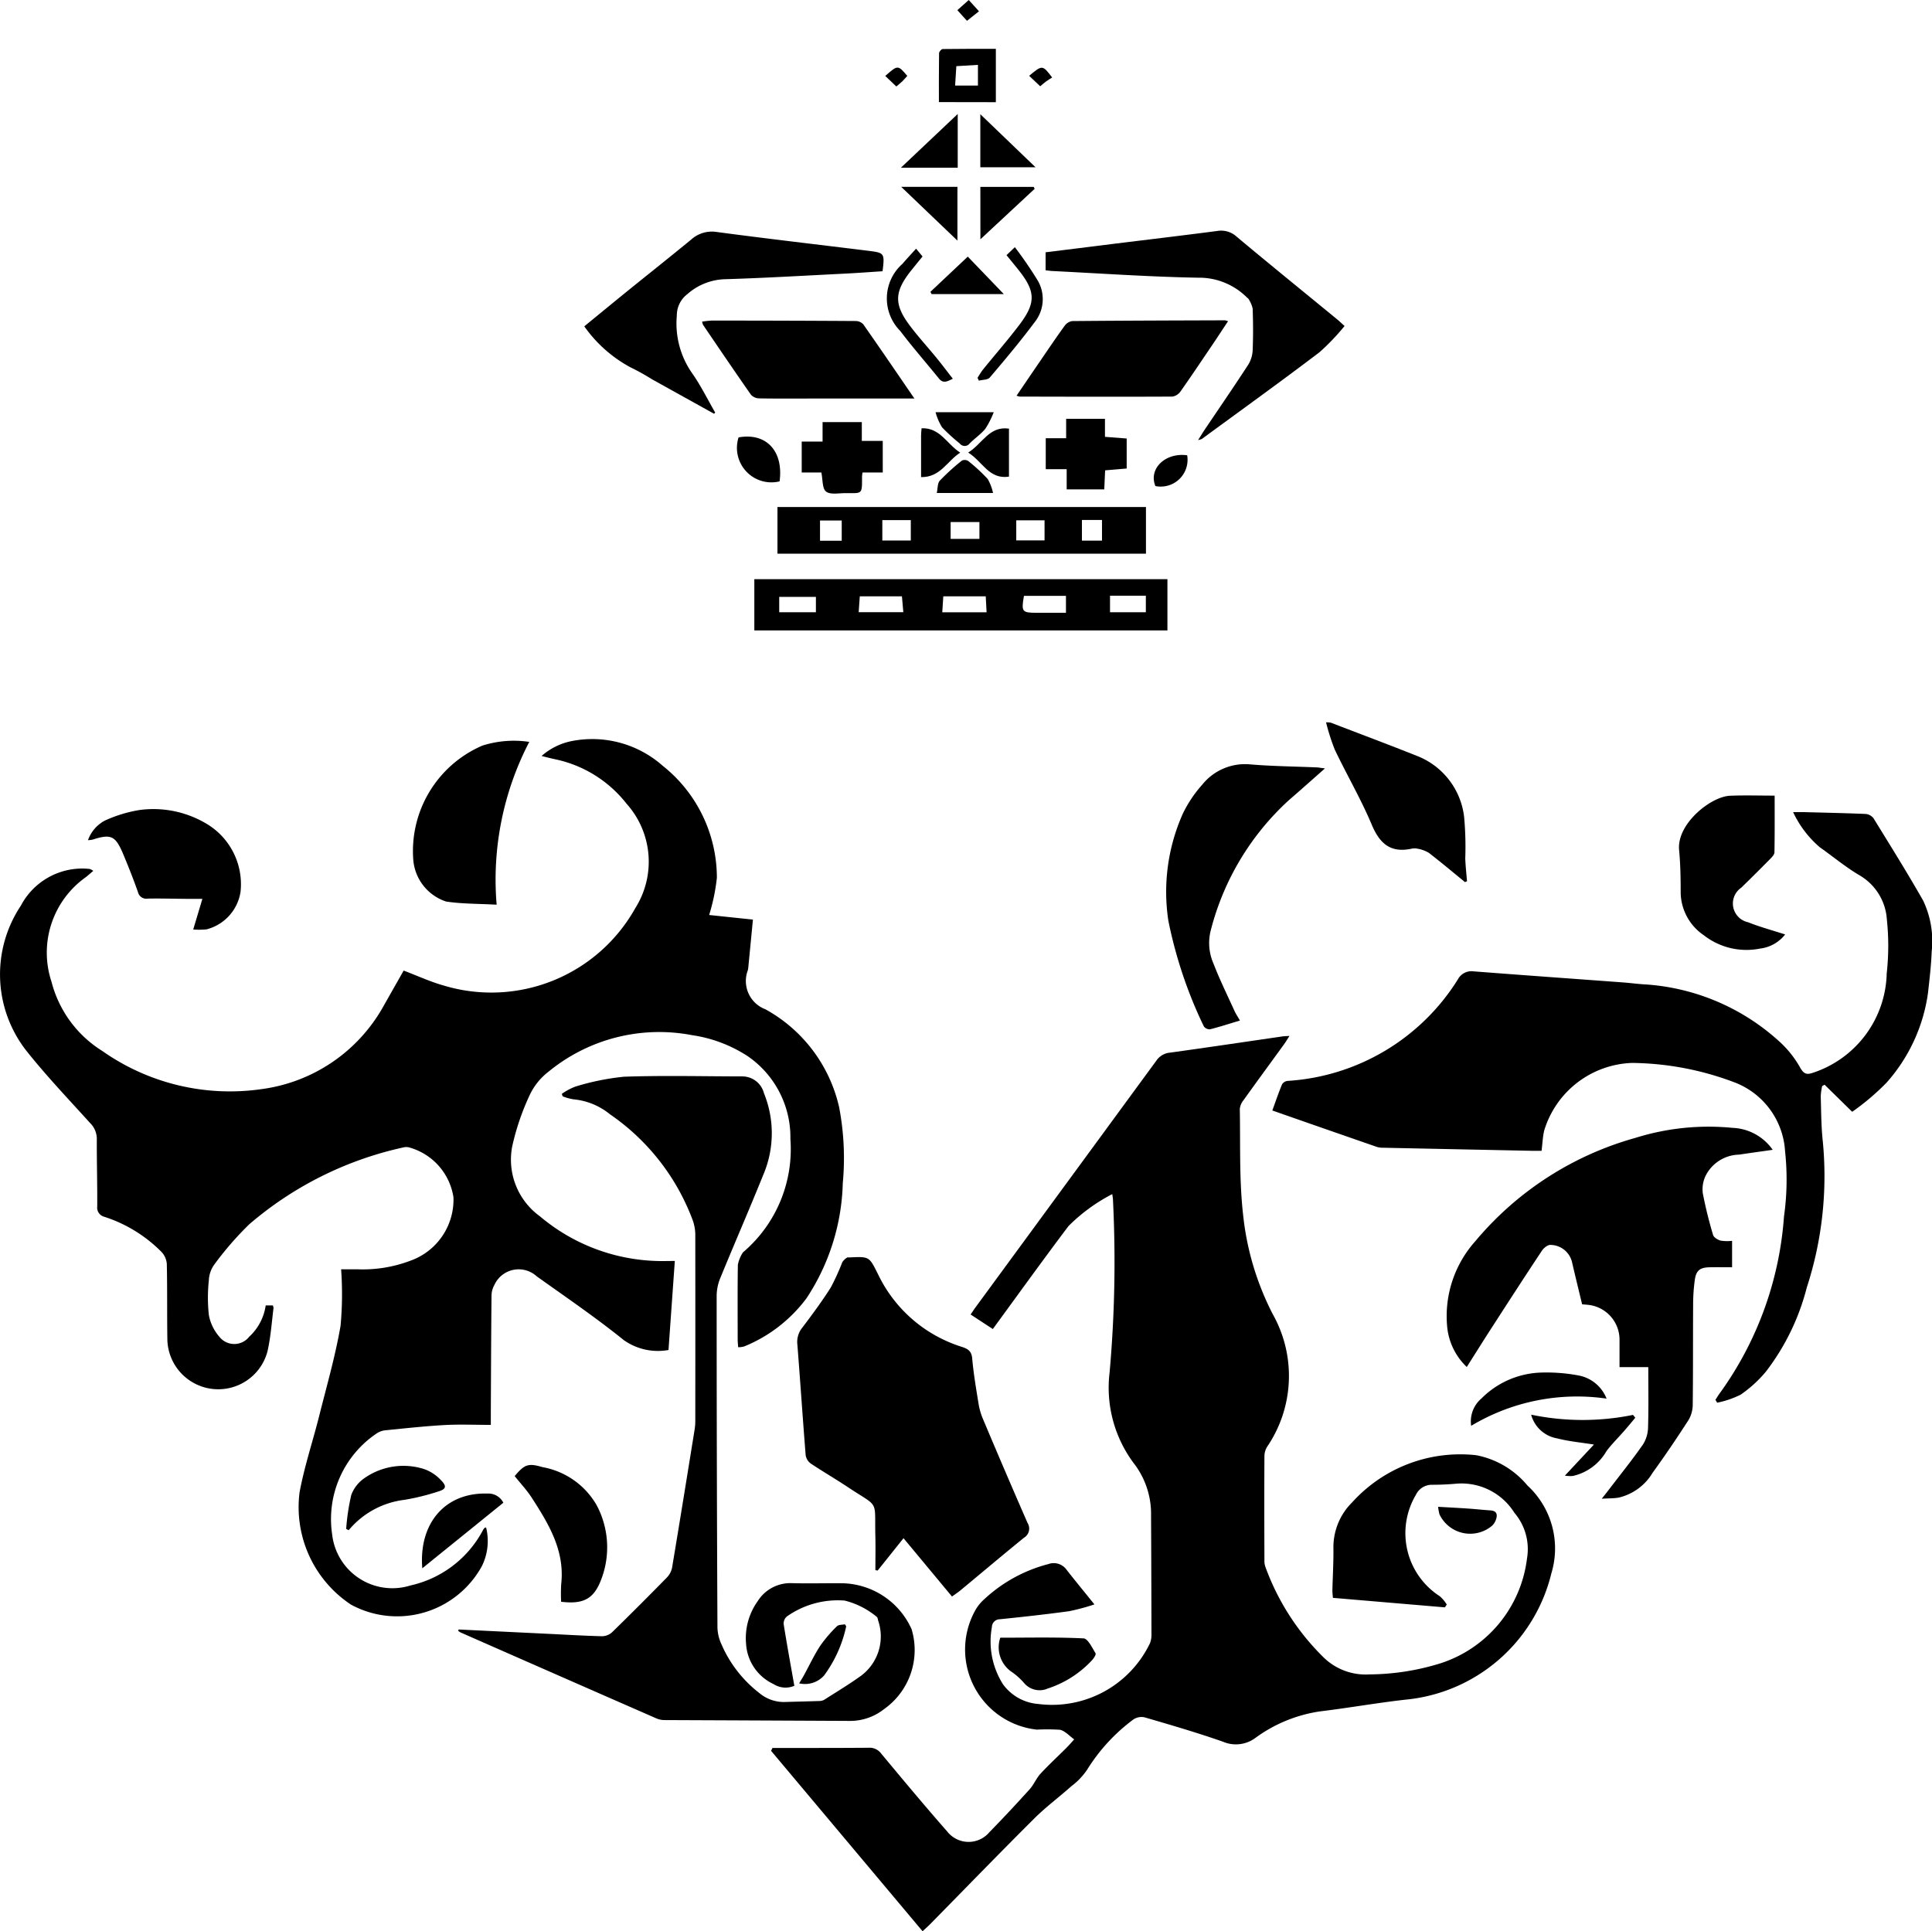
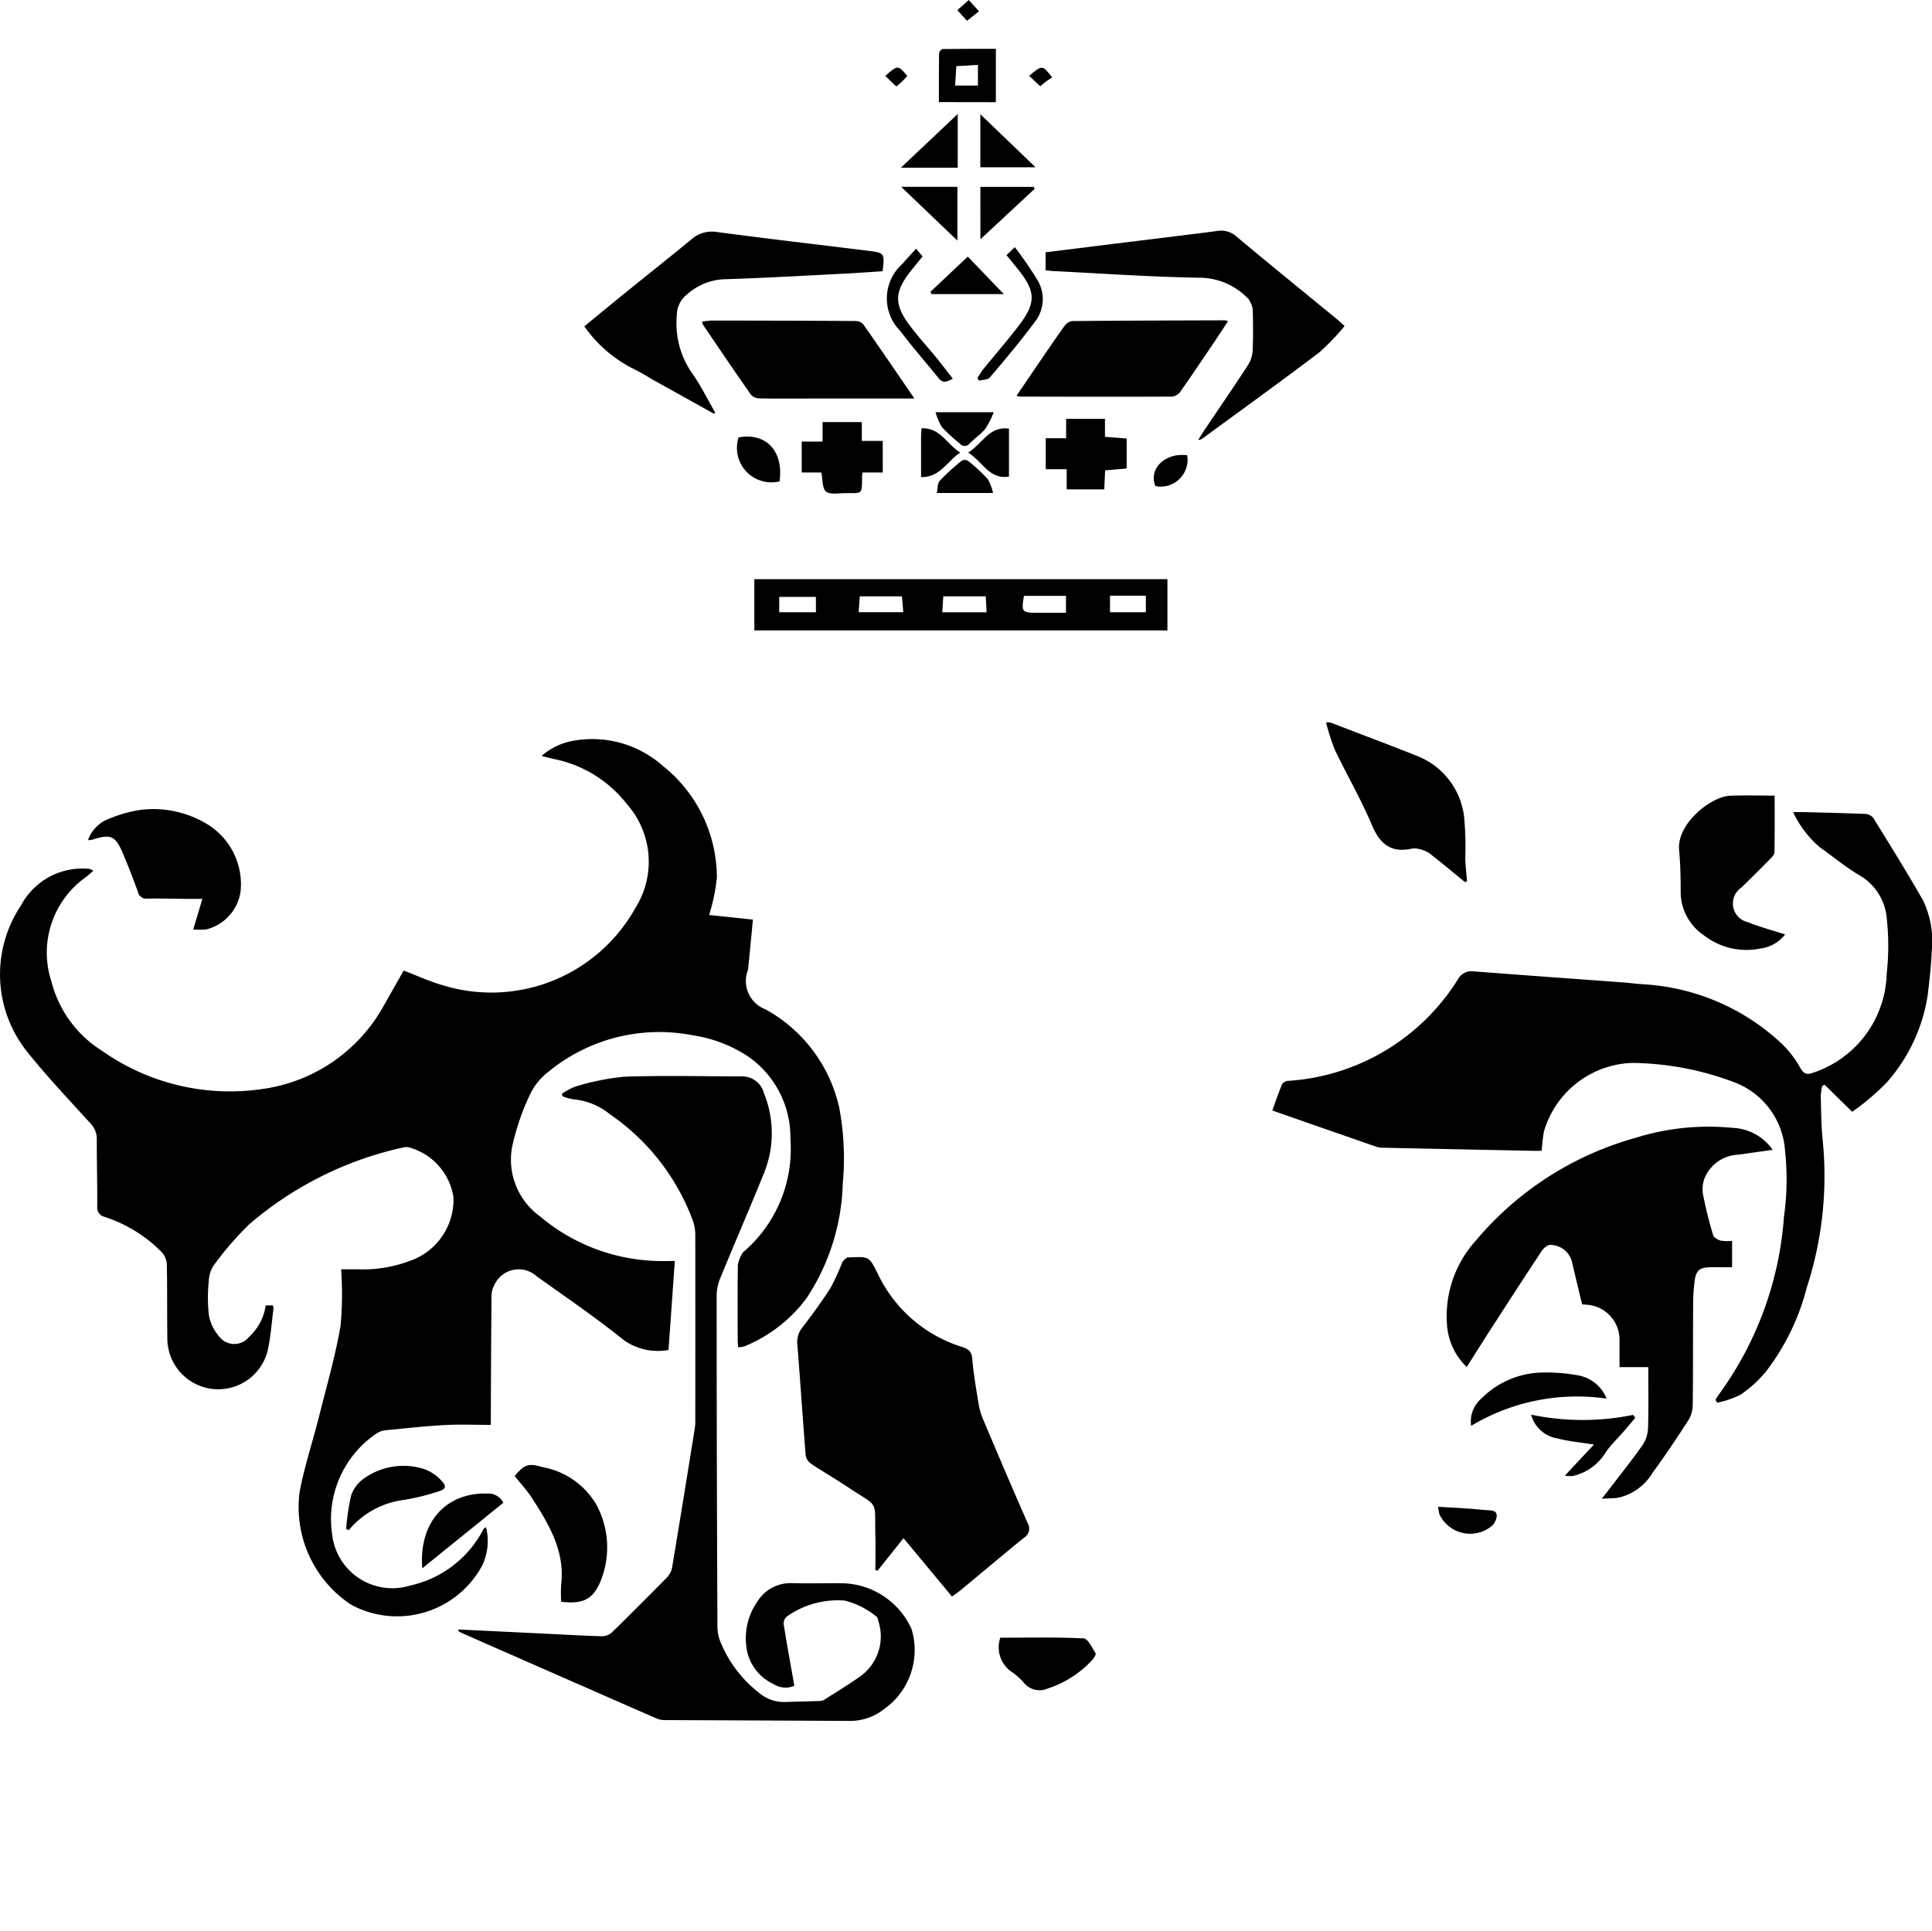
<svg xmlns="http://www.w3.org/2000/svg" width="105.028" height="105" viewBox="0 0 105.028 105">
  <defs>
    <clipPath id="a">
      <rect width="105.028" height="105" fill="none" />
    </clipPath>
  </defs>
  <g clip-path="url(#a)">
    <path d="M38.552,454.15l2.379.25c-.086.892-.17,1.755-.254,2.618a1.2,1.2,0,0,1-.022.134,1.643,1.643,0,0,0,.953,2.124,8.117,8.117,0,0,1,4.012,5.338,14.753,14.753,0,0,1,.195,4.126,11.889,11.889,0,0,1-1.97,6.246,7.964,7.964,0,0,1-3.382,2.619,1.162,1.162,0,0,1-.335.044c-.01-.157-.026-.287-.026-.417,0-1.355-.012-2.71.01-4.065a1.875,1.875,0,0,1,.247-.629.316.316,0,0,1,.093-.1,7.363,7.363,0,0,0,2.516-6.115,5.349,5.349,0,0,0-2.326-4.5,7.51,7.51,0,0,0-3.017-1.139,9.478,9.478,0,0,0-7.795,1.976,3.464,3.464,0,0,0-1.052,1.318,13.394,13.394,0,0,0-.935,2.763,3.8,3.8,0,0,0,1.508,3.791,10.291,10.291,0,0,0,6.326,2.428c.312.013.625,0,1.008,0l-.344,4.84a3.209,3.209,0,0,1-2.433-.539c-1.52-1.227-3.141-2.33-4.733-3.467a1.451,1.451,0,0,0-2.3.473,1.192,1.192,0,0,0-.155.588c-.021,2.123-.027,4.245-.038,6.368,0,.177,0,.355,0,.649-.867,0-1.691-.036-2.51.009-1.066.059-2.128.176-3.191.282a1.034,1.034,0,0,0-.5.171,5.611,5.611,0,0,0-2.425,5.49,3.293,3.293,0,0,0,4.252,2.78,5.911,5.911,0,0,0,3.958-3.029.576.576,0,0,1,.082-.106c.008-.009.028-.007.078-.018a3.069,3.069,0,0,1-.226,2.092,5.254,5.254,0,0,1-7.122,2.1,6.355,6.355,0,0,1-2.793-6.1c.258-1.4.715-2.76,1.063-4.143.41-1.633.879-3.257,1.165-4.912a18.639,18.639,0,0,0,.031-3.075c.269,0,.577,0,.886,0a7.3,7.3,0,0,0,2.875-.465,3.523,3.523,0,0,0,2.346-3.451,3.334,3.334,0,0,0-2.45-2.721.721.721,0,0,0-.305.018,19.122,19.122,0,0,0-8.347,4.173,17.41,17.41,0,0,0-1.916,2.211,1.57,1.57,0,0,0-.279.831,8.785,8.785,0,0,0,0,1.89,2.461,2.461,0,0,0,.568,1.178,1.031,1.031,0,0,0,1.622.006,2.866,2.866,0,0,0,.9-1.706h.389a.487.487,0,0,1,.036.146c-.1.789-.153,1.591-.331,2.364a2.768,2.768,0,0,1-5.439-.618c-.023-1.385,0-2.77-.031-4.155a1.081,1.081,0,0,0-.26-.616,7.678,7.678,0,0,0-3.154-1.945A.511.511,0,0,1,5.286,470c.008-1.219-.028-2.439-.023-3.658a1.209,1.209,0,0,0-.36-.876c-1.18-1.307-2.4-2.582-3.491-3.962a6.732,6.732,0,0,1-.279-7.859,3.775,3.775,0,0,1,3.488-2.018c.09.007.181.008.269.023a.857.857,0,0,1,.181.1c-.154.13-.278.244-.411.347A5.028,5.028,0,0,0,2.8,457.78a6.268,6.268,0,0,0,2.757,3.76,12.049,12.049,0,0,0,8.662,2.077,8.926,8.926,0,0,0,6.608-4.474c.375-.667.755-1.331,1.117-1.971.748.283,1.446.609,2.177.813a8.964,8.964,0,0,0,10.419-4.214,4.724,4.724,0,0,0-.478-5.67,6.664,6.664,0,0,0-3.908-2.423c-.214-.048-.427-.1-.712-.174a3.518,3.518,0,0,1,1.707-.823,5.779,5.779,0,0,1,4.878,1.357,7.777,7.777,0,0,1,2.944,6.089,10.576,10.576,0,0,1-.42,2.022" transform="translate(0 -404.403)" />
-     <path d="M471.827,671.57l-8.237-9.811.074-.155h1.568c1.219,0,2.439,0,3.658-.011a.783.783,0,0,1,.686.316c1.184,1.423,2.368,2.846,3.59,4.237a1.476,1.476,0,0,0,2.289.043q1.119-1.147,2.192-2.339c.228-.253.359-.594.589-.844.443-.481.926-.924,1.389-1.387.154-.154.3-.321.443-.482-.257-.182-.494-.462-.777-.522a10.985,10.985,0,0,0-1.254-.007,4.381,4.381,0,0,1-3.383-6.418,2.348,2.348,0,0,1,.524-.671,8.086,8.086,0,0,1,3.483-1.911.859.859,0,0,1,1,.316c.461.589.936,1.166,1.507,1.875a11.54,11.54,0,0,1-1.375.37c-1.252.171-2.508.309-3.765.438a.431.431,0,0,0-.433.422,4.348,4.348,0,0,0,.605,3.116,2.612,2.612,0,0,0,1.908,1.067,5.9,5.9,0,0,0,6.079-3.3,1.223,1.223,0,0,0,.082-.479q-.005-3.229-.022-6.459a4.5,4.5,0,0,0-.853-2.735,6.871,6.871,0,0,1-1.4-5.056,67.807,67.807,0,0,0,.183-9.374c0-.073-.017-.145-.038-.317a9.511,9.511,0,0,0-2.378,1.736c-1.387,1.836-2.729,3.706-4.116,5.6l-1.208-.791c.1-.139.173-.261.259-.377q4.926-6.717,9.848-13.436a1,1,0,0,1,.742-.424c2.041-.283,4.078-.587,6.118-.883.1-.014.2-.014.368-.025-.127.2-.216.347-.319.488-.725,1-1.456,1.993-2.175,3a.9.9,0,0,0-.206.478c.035,1.911-.035,3.835.176,5.728a15.234,15.234,0,0,0,1.625,5.452,6.847,6.847,0,0,1-.322,7.2,1,1,0,0,0-.141.5c-.01,1.882-.007,3.764,0,5.646a1.012,1.012,0,0,0,.045.354,13.194,13.194,0,0,0,3.129,4.9,3.264,3.264,0,0,0,2.529.967,13.238,13.238,0,0,0,3.859-.6,6.863,6.863,0,0,0,4.712-5.7A3.036,3.036,0,0,0,504,648.82a3.393,3.393,0,0,0-3.227-1.578c-.419.035-.841.054-1.262.053a.955.955,0,0,0-.865.545,4.08,4.08,0,0,0,1.3,5.517,1.975,1.975,0,0,1,.376.448l-.1.155-6.089-.517c-.011-.154-.031-.284-.028-.412.018-.753.064-1.505.056-2.257a3.428,3.428,0,0,1,1.02-2.524,7.915,7.915,0,0,1,6.744-2.562,4.784,4.784,0,0,1,2.782,1.645,4.655,4.655,0,0,1,1.3,4.784,9.033,9.033,0,0,1-7.927,6.861c-1.554.175-3.1.451-4.649.638a7.879,7.879,0,0,0-3.51,1.441,1.779,1.779,0,0,1-1.758.21c-1.4-.492-2.833-.909-4.261-1.326a.786.786,0,0,0-.635.128,9.91,9.91,0,0,0-2.489,2.707,3.657,3.657,0,0,1-.863.907c-.67.6-1.4,1.138-2.031,1.771-1.9,1.891-3.763,3.815-5.642,5.726-.114.116-.238.224-.417.391" transform="translate(-421.673 -566.57)" />
    <path d="M764.949,504.6c.186-.51.343-.978.533-1.433a.414.414,0,0,1,.3-.181,11.772,11.772,0,0,0,9.255-5.518.834.834,0,0,1,.85-.438c2.7.209,5.4.4,8.1.6.435.032.868.093,1.3.114a11.984,11.984,0,0,1,7.369,3.232,5.666,5.666,0,0,1,1.006,1.319c.184.3.326.37.668.252a5.832,5.832,0,0,0,4.02-5.408,13.556,13.556,0,0,0,.009-2.92,3,3,0,0,0-1.469-2.4c-.763-.447-1.45-1.022-2.175-1.534a5.665,5.665,0,0,1-1.453-1.913c.231,0,.389,0,.547,0,1.128.03,2.257.053,3.385.1a.61.61,0,0,1,.435.23c.914,1.483,1.838,2.962,2.7,4.477a5.114,5.114,0,0,1,.466,2.772c-.027.751-.117,1.5-.2,2.248a9.234,9.234,0,0,1-2.254,4.883,13.069,13.069,0,0,1-1.868,1.584l-1.5-1.472-.132.073a3.251,3.251,0,0,0-.077.553c.023.8.023,1.6.105,2.39a19.567,19.567,0,0,1-.865,8.013,12.618,12.618,0,0,1-2.234,4.586,6.824,6.824,0,0,1-1.36,1.236,5.122,5.122,0,0,1-1.277.437l-.094-.156c.076-.116.145-.235.227-.346a18.646,18.646,0,0,0,3.5-9.626,14.294,14.294,0,0,0,.058-3.549,4.278,4.278,0,0,0-2.809-3.762,16.129,16.129,0,0,0-5.51-1.034,5.179,5.179,0,0,0-4.777,3.683c-.079.348-.093.711-.14,1.095-.183,0-.347,0-.511,0q-4.04-.082-8.081-.167a1.176,1.176,0,0,1-.355-.043c-1.873-.649-3.744-1.3-5.7-1.986" transform="translate(-695.784 -444.219)" />
    <path d="M275.536,677.141l4.868.236c.977.047,1.954.107,2.932.131a.833.833,0,0,0,.543-.217q1.5-1.465,2.97-2.968a1.077,1.077,0,0,0,.289-.534c.422-2.521.828-5.045,1.235-7.568a3.138,3.138,0,0,0,.029-.494q.005-5.035,0-10.07a2.4,2.4,0,0,0-.163-.827,12.115,12.115,0,0,0-4.476-5.7,3.662,3.662,0,0,0-1.974-.812,2.625,2.625,0,0,1-.6-.167l-.043-.131a3.276,3.276,0,0,1,.736-.395,13.452,13.452,0,0,1,2.643-.537c2.149-.075,4.3-.019,6.454-.017a1.215,1.215,0,0,1,1.156.916,5.76,5.76,0,0,1-.04,4.441c-.759,1.881-1.57,3.741-2.339,5.618a2.578,2.578,0,0,0-.193.954q0,9.009.043,18.018a2.289,2.289,0,0,0,.206.9,6.722,6.722,0,0,0,2.077,2.683,2.072,2.072,0,0,0,1.328.483c.647-.019,1.294-.033,1.941-.055a.526.526,0,0,0,.255-.068c.669-.427,1.35-.837,1.994-1.3a2.665,2.665,0,0,0,.933-3.012c-.015-.072-.031-.172-.081-.2a4.378,4.378,0,0,0-1.739-.88,4.8,4.8,0,0,0-3.14.865.5.5,0,0,0-.174.415c.176,1.111.38,2.217.58,3.353a1.2,1.2,0,0,1-1.125-.09,2.586,2.586,0,0,1-1.5-2.205,3.456,3.456,0,0,1,.629-2.3,2.1,2.1,0,0,1,1.865-.985c.932.026,1.866-.005,2.8.007a4.223,4.223,0,0,1,3.705,2.495,3.932,3.932,0,0,1-1.506,4.353,2.958,2.958,0,0,1-1.839.635q-5.057-.025-10.115-.046a1.131,1.131,0,0,1-.434-.1q-5.307-2.323-10.609-4.657a1.122,1.122,0,0,1-.143-.089l.02-.08" transform="translate(-250.604 -588.548)" />
    <path d="M487.755,774.345l-2.636-3.173-1.406,1.759-.123-.023c0-.595.013-1.19,0-1.784-.056-2.12.257-1.562-1.51-2.737-.663-.441-1.355-.84-2.016-1.284a.688.688,0,0,1-.265-.455c-.159-1.994-.292-3.99-.448-5.984a1.23,1.23,0,0,1,.246-.915c.546-.717,1.084-1.445,1.567-2.206a12.576,12.576,0,0,0,.628-1.379.84.84,0,0,1,.259-.248c.029-.023.088-.007.133-.009,1.1-.057,1.07-.042,1.563.941a7.544,7.544,0,0,0,4.551,3.924c.333.109.52.232.555.629.073.822.212,1.639.345,2.455a3.593,3.593,0,0,0,.233.818c.8,1.9,1.608,3.789,2.434,5.674a.576.576,0,0,1-.2.8c-1.167.949-2.317,1.919-3.475,2.879-.125.1-.263.192-.438.318" transform="translate(-436.002 -687.542)" />
    <path d="M885.285,683.558v1.436c-.415,0-.815-.007-1.214,0-.539.011-.742.173-.814.7a9.754,9.754,0,0,0-.089,1.26c-.012,1.837,0,3.674-.022,5.51a1.653,1.653,0,0,1-.231.838c-.626.972-1.274,1.931-1.952,2.867a2.921,2.921,0,0,1-1.847,1.349c-.258.044-.525.036-.917.059.2-.248.312-.393.426-.542.611-.8,1.243-1.584,1.817-2.409a1.8,1.8,0,0,0,.275-.929c.033-1.079.013-2.16.013-3.275h-1.564V688.88a1.907,1.907,0,0,0-1.664-1.839c-.147-.017-.295-.026-.369-.032-.193-.8-.379-1.559-.554-2.316a1.215,1.215,0,0,0-1.155-.914c-.141-.022-.374.159-.473.308-.94,1.416-1.862,2.845-2.784,4.272-.43.666-.85,1.338-1.305,2.057a3.475,3.475,0,0,1-1.072-2.266,6.113,6.113,0,0,1,1.544-4.582,17.441,17.441,0,0,1,8.706-5.612,13.3,13.3,0,0,1,5.267-.542,2.79,2.79,0,0,1,2.186,1.194c-.631.09-1.23.172-1.828.262a2.086,2.086,0,0,0-1.838,1.189,1.719,1.719,0,0,0-.135.905,23.179,23.179,0,0,0,.56,2.274c.039.134.251.26.408.307a2.4,2.4,0,0,0,.625.012" transform="translate(-791.125 -616.094)" />
    <path d="M453.527,348.267h22.457v2.785H453.527Zm16.941,1.828v-.923h-2.283c-.151.863-.109.918.679.922.523,0,1.045,0,1.6,0m-8.917-.895H459.26l-.06.861h2.427l-.076-.861m4.553,0H463.8l-.056.867h2.409c-.016-.293-.03-.558-.046-.867m6.756.866h1.948v-.9h-1.948Zm-15.988-.837h-1.995v.836h1.995Z" transform="translate(-412.52 -316.777)" />
    <path d="M628.648,140.876v-.983c1.226-.153,2.432-.3,3.639-.453,1.895-.234,3.791-.458,5.684-.705a1.247,1.247,0,0,1,1.061.307c1.81,1.517,3.644,3,5.469,4.5.115.094.222.2.4.358a12.173,12.173,0,0,1-1.371,1.433c-2.109,1.6-4.256,3.146-6.39,4.71a.922.922,0,0,1-.2.056c.15-.236.255-.41.368-.578.789-1.173,1.59-2.338,2.36-3.523a1.629,1.629,0,0,0,.237-.787c.031-.751.026-1.5,0-2.256a1.573,1.573,0,0,0-.233-.536c-.012-.025-.047-.037-.068-.058a3.67,3.67,0,0,0-2.653-1.087c-2.646-.046-5.289-.232-7.934-.363-.117-.006-.233-.025-.37-.04" transform="translate(-571.807 -126.176)" />
-     <path d="M709.866,459.726c-.725.638-1.339,1.189-1.963,1.727a14.4,14.4,0,0,0-4.239,7.048,2.764,2.764,0,0,0,.131,1.815c.339.879.756,1.728,1.147,2.587.079.174.188.335.3.531-.568.171-1.091.341-1.623.476a.387.387,0,0,1-.339-.157,24.138,24.138,0,0,1-1.93-5.75,10.429,10.429,0,0,1,.79-5.822,6.8,6.8,0,0,1,1.046-1.563,2.99,2.99,0,0,1,2.633-1.109c1.183.1,2.374.11,3.561.161.115,0,.228.026.487.057" transform="translate(-637.836 -417.949)" />
    <path d="M358.389,149.181q-1.689-.938-3.377-1.876a12.651,12.651,0,0,0-1.181-.656,7.3,7.3,0,0,1-2.5-2.223c.776-.634,1.537-1.261,2.3-1.881,1.169-.946,2.348-1.88,3.51-2.835a1.679,1.679,0,0,1,1.4-.412c2.771.37,5.549.689,8.324,1.033.778.1.8.143.681,1.1-.7.045-1.421.1-2.138.134-2.148.108-4.3.235-6.446.3a3.226,3.226,0,0,0-2.033.815,1.447,1.447,0,0,0-.567,1.161,4.715,4.715,0,0,0,.858,3.172c.462.663.821,1.4,1.226,2.1l-.061.07" transform="translate(-319.568 -126.684)" />
-     <path d="M467.442,304.871h20.032v2.537H467.442Zm5.7,1.821h1.548v-1.109h-1.548Zm7.281-.006h1.538v-1.092h-1.538Zm-3.568-.082h1.566v-.916h-1.566Zm-7.1.1h1.18v-1.1h-1.18Zm14.238-.006h1.091v-1.123h-1.091Z" transform="translate(-425.177 -277.305)" />
    <path d="M433.675,196.994h-5.737c-.9,0-1.8.009-2.707-.009a.621.621,0,0,1-.444-.2c-.879-1.256-1.738-2.526-2.6-3.793a.808.808,0,0,1-.053-.179,4.8,4.8,0,0,1,.529-.058q3.9,0,7.805.024a.58.58,0,0,1,.421.172c.921,1.313,1.823,2.639,2.786,4.043" transform="translate(-383.965 -175.326)" />
    <path d="M611.158,196.712c.428-.628.838-1.233,1.251-1.836.45-.657.894-1.319,1.362-1.964a.632.632,0,0,1,.416-.261c2.767-.025,5.535-.032,8.3-.041a.833.833,0,0,1,.17.049c-.245.369-.472.715-.7,1.058-.623.921-1.241,1.846-1.88,2.756a.67.67,0,0,1-.444.284c-2.767.014-5.535.007-8.3,0a.841.841,0,0,1-.17-.049" transform="translate(-555.898 -175.195)" />
-     <path d="M254.378,445.506a16.228,16.228,0,0,0-1.777,8.858c-.993-.056-1.882-.04-2.749-.172a2.607,2.607,0,0,1-1.784-2.279,6.243,6.243,0,0,1,3.761-6.2,5.671,5.671,0,0,1,2.548-.2" transform="translate(-225.602 -405.177)" />
    <path d="M1015.2,485.878a2.033,2.033,0,0,1-1.36.766,3.764,3.764,0,0,1-3.065-.727,2.849,2.849,0,0,1-1.253-2.285c0-.782-.012-1.567-.086-2.345-.135-1.422,1.723-2.907,2.768-2.951.792-.033,1.586-.007,2.426-.007,0,1.074.008,2.079-.011,3.083,0,.122-.133.259-.233.36q-.776.788-1.568,1.56a1.041,1.041,0,0,0,.364,1.88c.646.259,1.325.44,2.016.664" transform="translate(-918.156 -435.072)" />
    <path d="M804.8,442.967c-.651-.531-1.294-1.073-1.959-1.586a1.718,1.718,0,0,0-.6-.225.8.8,0,0,0-.359,0c-1.129.235-1.716-.281-2.148-1.307-.587-1.395-1.357-2.712-2.01-4.081a11.3,11.3,0,0,1-.474-1.486,1.292,1.292,0,0,1,.264.02c1.556.6,3.117,1.183,4.664,1.8a4.062,4.062,0,0,1,2.578,3.332,17.94,17.94,0,0,1,.061,2.245c.014.414.062.828.095,1.242l-.112.049" transform="translate(-725.162 -395.01)" />
    <path d="M58.612,493.105l.5-1.673c-.323,0-.613,0-.9,0-.692-.005-1.385-.026-2.077-.013a.461.461,0,0,1-.525-.357q-.379-1.061-.819-2.1c-.412-.967-.657-1.067-1.649-.749a1.818,1.818,0,0,1-.249.03,1.938,1.938,0,0,1,.924-1.069,7.374,7.374,0,0,1,1.873-.571,5.626,5.626,0,0,1,3.567.7,3.825,3.825,0,0,1,1.929,3.75,2.5,2.5,0,0,1-1.855,2.04,4.518,4.518,0,0,1-.717.006" transform="translate(-48.11 -442.563)" />
    <path d="M311.966,888.285a8.8,8.8,0,0,1,.005-.964c.2-1.806-.672-3.245-1.586-4.665-.275-.428-.628-.805-.944-1.2.549-.659.756-.707,1.523-.485a4.256,4.256,0,0,1,2.928,2.057,4.874,4.874,0,0,1,.266,4.015c-.4,1.087-.968,1.393-2.192,1.246" transform="translate(-281.462 -801.203)" />
    <path d="M629.848,251.825h2.11v.98l1.181.091v1.631l-1.172.1-.047,1.036h-2.043v-1.1h-1.138v-1.683h1.109Z" transform="translate(-571.89 -229.055)" />
    <path d="M486.429,256.591h-1.1a2.059,2.059,0,0,0-.027.222c0,.99.031.9-.912.9-.358,0-.818.095-1.046-.087-.21-.167-.172-.647-.253-1.035h-1.068v-1.682h1.134v-1.057h2.133v1.021h1.138Z" transform="translate(-438.44 -230.902)" />
    <path d="M600.811,984.665c1.531,0,3.031-.036,4.525.037.235.011.466.508.652.81.04.065-.1.281-.2.385a5.669,5.669,0,0,1-2.4,1.531,1.1,1.1,0,0,1-1.269-.281,3.574,3.574,0,0,0-.664-.605,1.618,1.618,0,0,1-.646-1.877" transform="translate(-546.431 -895.625)" />
    <path d="M884.333,828.148a1.637,1.637,0,0,1,.559-1.487,4.78,4.78,0,0,1,3.181-1.406,9.407,9.407,0,0,1,2.143.164,2.036,2.036,0,0,1,1.478,1.25,11.192,11.192,0,0,0-7.361,1.479" transform="translate(-804.357 -750.628)" />
    <path d="M208.131,884.886a11.8,11.8,0,0,1,.277-1.845,1.913,1.913,0,0,1,.73-.925,3.694,3.694,0,0,1,3.231-.483,2.277,2.277,0,0,1,.917.606c.331.336.276.49-.173.62a12.321,12.321,0,0,1-1.835.449,4.661,4.661,0,0,0-3.01,1.648l-.138-.071" transform="translate(-189.312 -801.761)" />
    <path d="M564.491,32.249c0-.895-.005-1.777.009-2.658,0-.08.125-.226.193-.227.957-.015,1.913-.01,2.894-.01v2.9Zm2.122-2.024-1.174.07c-.024.374-.045.71-.067,1.056h1.241Z" transform="translate(-513.45 -26.698)" />
    <path d="M258.124,898.562l-4.407,3.565c-.2-2.444,1.238-4.128,3.534-4.063a.911.911,0,0,1,.873.5" transform="translate(-230.76 -816.861)" />
    <path d="M926.294,850.812c-.2.241-.4.485-.609.723-.32.368-.672.711-.963,1.1a2.819,2.819,0,0,1-1.831,1.349,1.938,1.938,0,0,1-.428-.019l1.58-1.69c-.715-.115-1.369-.173-2-.336a1.772,1.772,0,0,1-1.413-1.289,13.722,13.722,0,0,0,5.538.012l.121.151" transform="translate(-837.393 -773.736)" />
    <path d="M534.787,149.536l.351.422c-.2.245-.406.5-.609.751-.941,1.181-.961,1.856-.042,3.063.446.585.943,1.131,1.41,1.7.293.358.57.728.887,1.134-.3.146-.521.278-.755-.01-.7-.865-1.431-1.7-2.106-2.589a2.511,2.511,0,0,1,.125-3.65c.223-.263.46-.513.739-.823" transform="translate(-484.986 -136.015)" />
    <path d="M587.713,155.7c.1-.156.194-.321.31-.466.652-.805,1.335-1.586,1.961-2.411.918-1.211.89-1.826-.057-3.008-.205-.256-.414-.51-.638-.785l.454-.435a21.536,21.536,0,0,1,1.25,1.825,2.009,2.009,0,0,1-.176,2.257c-.771,1.033-1.6,2.023-2.437,3.006-.111.13-.391.117-.593.17l-.074-.153" transform="translate(-534.573 -135.157)" />
    <path d="M541.831,112.343h3.057v2.924l-3.057-2.924" transform="translate(-492.84 -102.185)" />
    <path d="M589.424,112.37h2.9l.05.107-2.948,2.743Z" transform="translate(-536.129 -102.21)" />
    <path d="M544.742,71.454h-3.089l3.089-2.921Z" transform="translate(-492.678 -62.336)" />
    <path d="M589.4,71.565V68.682l3,2.883Z" transform="translate(-536.107 -62.472)" />
    <path d="M445.463,264.963a1.875,1.875,0,0,1-2.23-2.391c1.5-.272,2.452.738,2.23,2.391" transform="translate(-403.083 -238.791)" />
    <path d="M561.437,154.308l1.959,2.038h-3.927l-.063-.124,2.031-1.914" transform="translate(-508.826 -140.356)" />
    <path d="M582.126,258.851c.781-.485,1.14-1.453,2.215-1.3v2.61c-1.084.168-1.437-.825-2.215-1.307" transform="translate(-529.491 -234.247)" />
    <path d="M562.479,247.864h3.164a4.835,4.835,0,0,1-.456.9c-.245.3-.579.522-.854.8a.337.337,0,0,1-.539,0,9.909,9.909,0,0,1-.961-.879,3.2,3.2,0,0,1-.354-.824" transform="translate(-511.621 -225.453)" />
    <path d="M566.276,278.377h-3.054c.054-.245.034-.527.165-.671a11.709,11.709,0,0,1,1.2-1.09.362.362,0,0,1,.345.022,9.508,9.508,0,0,1,1.058.979,2.56,2.56,0,0,1,.289.76" transform="translate(-512.296 -251.574)" />
    <path d="M553.777,260.161c0-.8,0-1.534,0-2.268,0-.116.016-.233.027-.388,1.007-.039,1.365.851,2.1,1.325-.726.47-1.081,1.351-2.132,1.331" transform="translate(-503.705 -234.221)" />
    <path d="M864.633,906.047c.586.034,1.106.06,1.624.095.4.027.806.073,1.209.1.336.02.411.2.317.485a.852.852,0,0,1-.206.34,1.847,1.847,0,0,1-2.87-.61,2.884,2.884,0,0,1-.074-.406" transform="translate(-786.454 -824.124)" />
-     <path d="M480.476,979.893c.115-.195.2-.328.275-.467.286-.523.539-1.068.865-1.566a7.194,7.194,0,0,1,.913-1.069c.092-.094.3-.078.434-.109.042.073.074.1.068.122a6.943,6.943,0,0,1-1.2,2.662,1.391,1.391,0,0,1-1.35.428" transform="translate(-437.032 -888.372)" />
    <path d="M695.494,273.567a1.458,1.458,0,0,1-1.728,1.673c-.384-.934.528-1.833,1.728-1.673" transform="translate(-630.956 -248.814)" />
    <path d="M576.768.613l-.653.519-.523-.58.62-.552.556.613" transform="translate(-523.548)" />
    <path d="M618.738,41.16c.72-.6.724-.6,1.253.09-.1.065-.218.133-.327.213s-.206.167-.323.264l-.6-.567" transform="translate(-562.793 -37.037)" />
    <path d="M532.287,41.122c.682-.6.682-.6,1.194,0-.082.091-.163.191-.255.281s-.2.176-.34.295l-.6-.571" transform="translate(-484.159 -36.996)" />
  </g>
</svg>